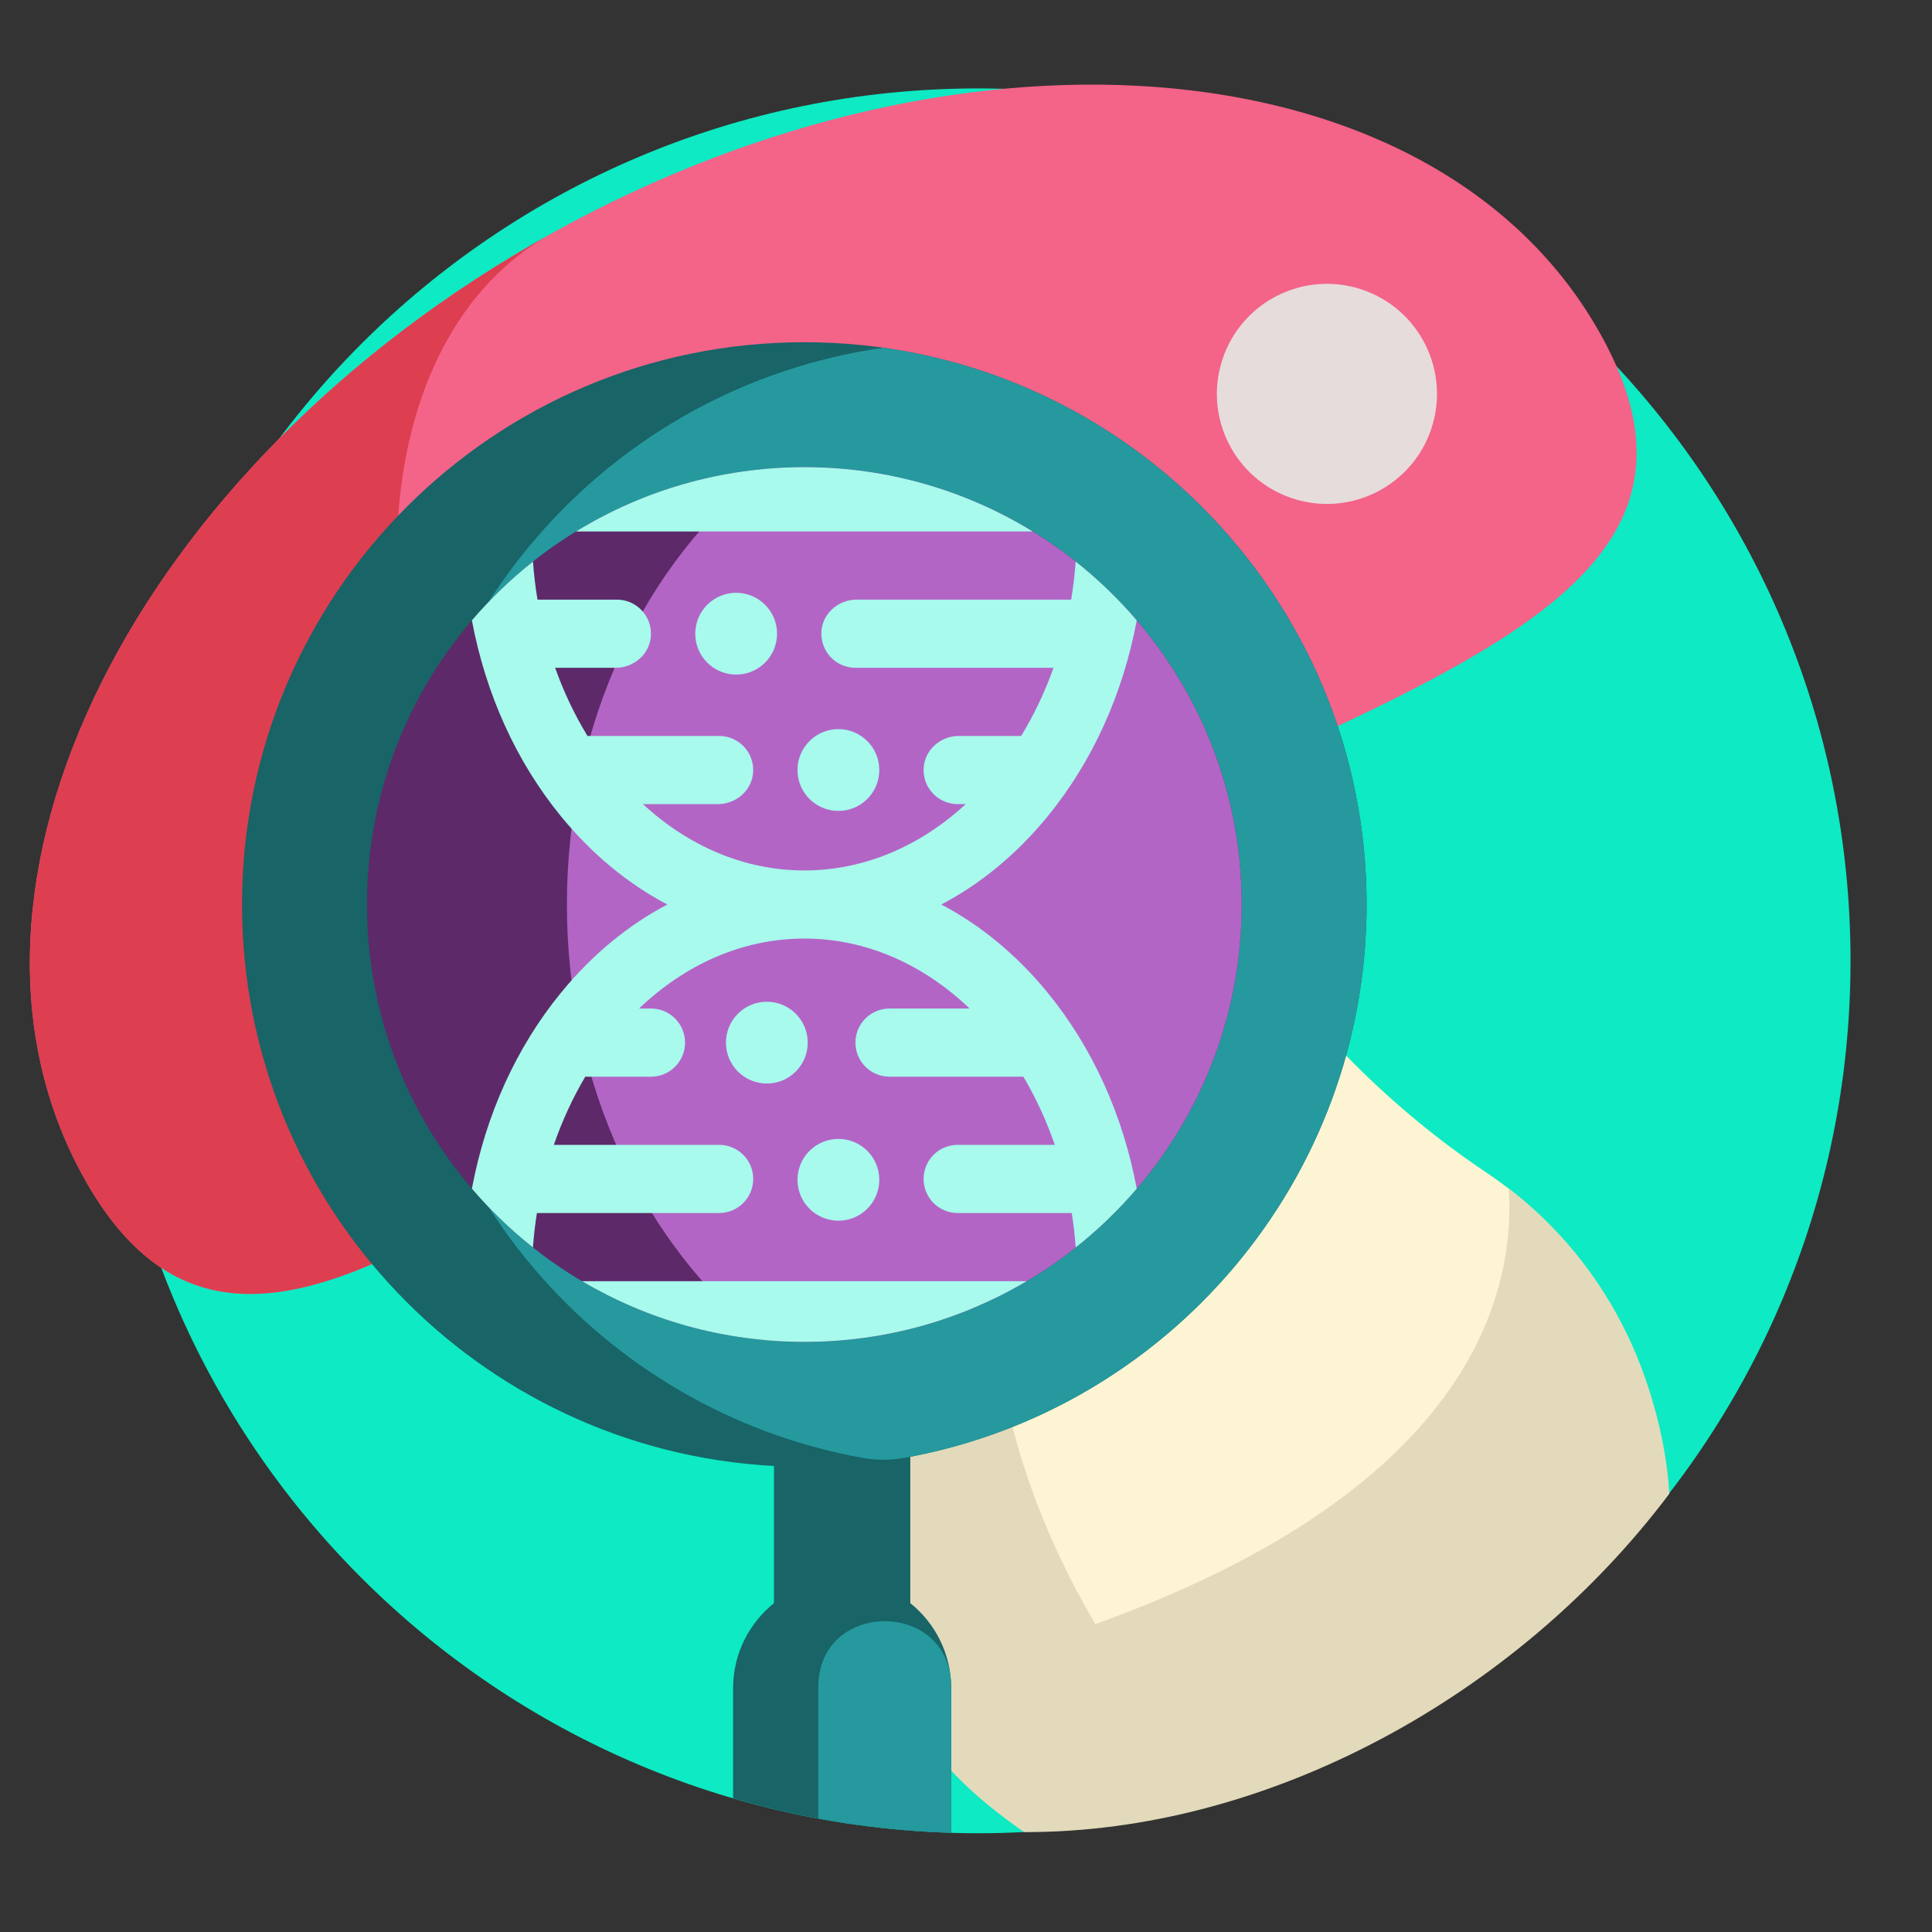
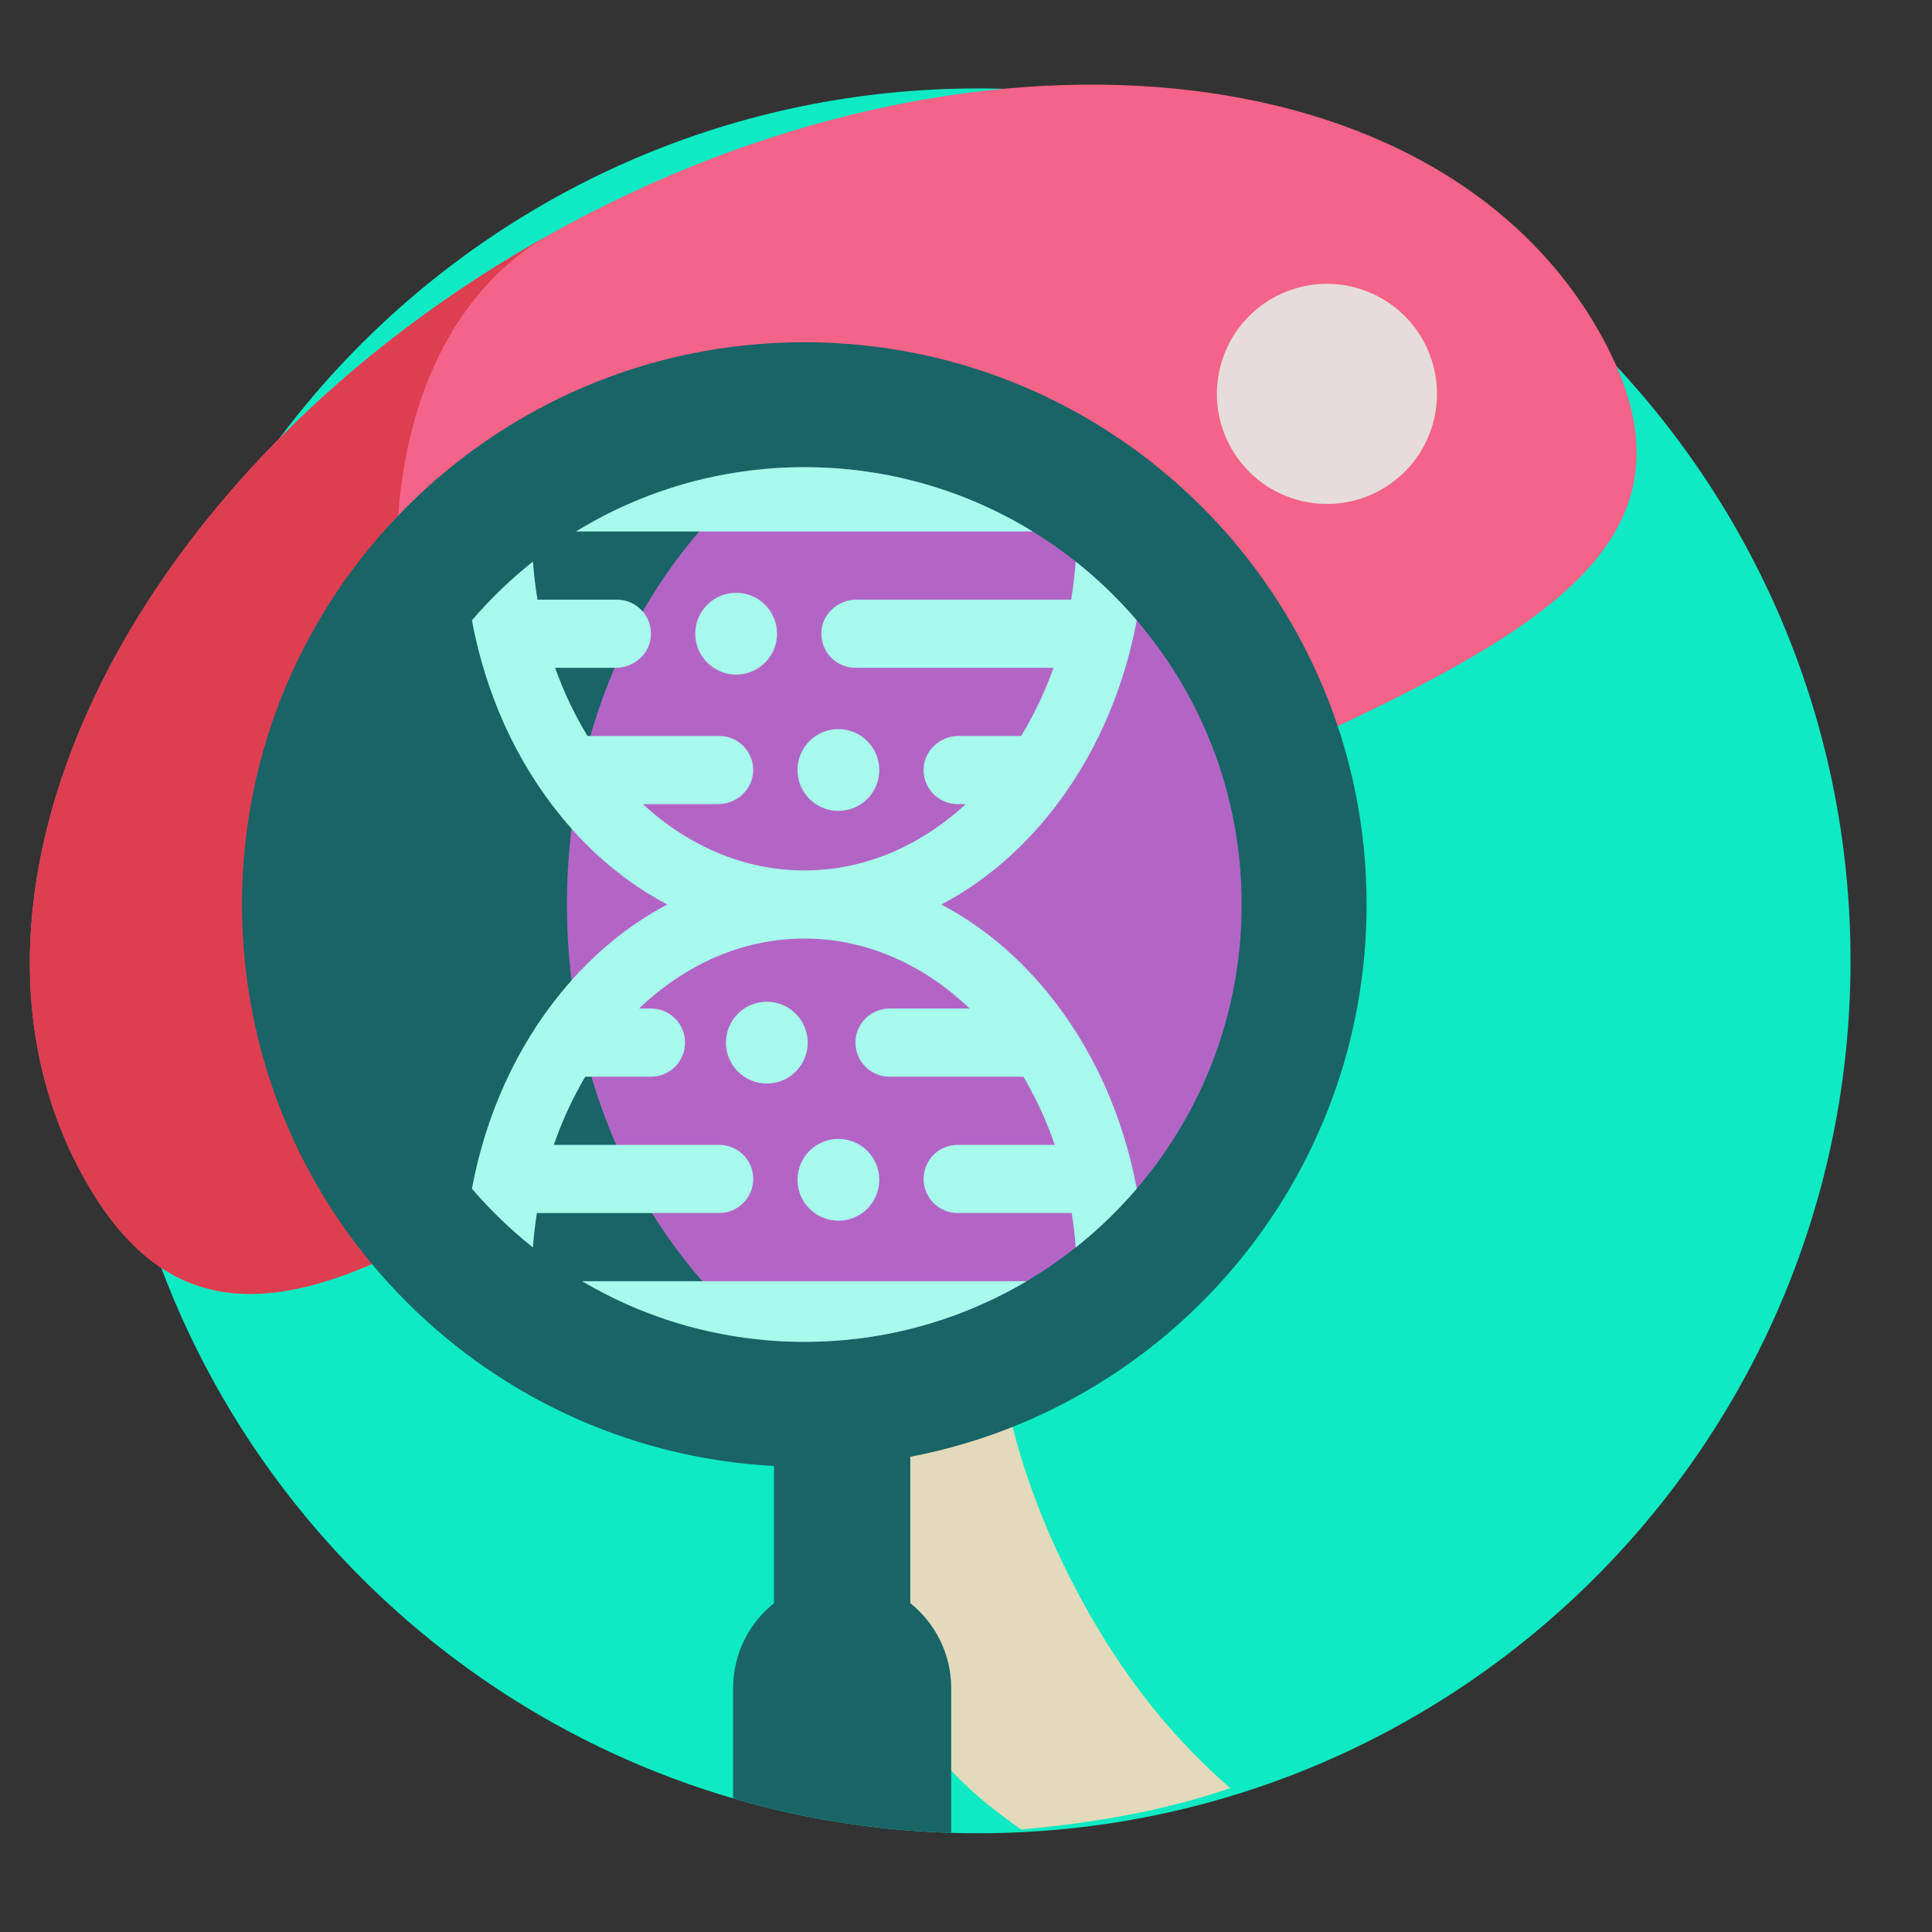
<svg xmlns="http://www.w3.org/2000/svg" xmlns:ns1="http://www.inkscape.org/namespaces/inkscape" xmlns:ns2="http://sodipodi.sourceforge.net/DTD/sodipodi-0.dtd" width="200mm" height="200mm" viewBox="0 0 200 200" version="1.1" id="svg3903" ns1:version="0.92.4 5da689c313, 2019-01-14" ns2:docname="Research.svg">
  <rect x="0" y="0" width="200" height="200" fill="#333333" stroke="none" />
  <defs id="defs3897">
	
	
	
	
</defs>
  <ns2:namedview id="base" pagecolor="#ffffff" bordercolor="#666666" borderopacity="1.0" ns1:pageopacity="0.0" ns1:pageshadow="2" ns1:zoom="0.5" ns1:cx="230.30181" ns1:cy="623.40531" ns1:document-units="mm" ns1:current-layer="layer1" showgrid="false" ns1:window-width="1920" ns1:window-height="1006" ns1:window-x="0" ns1:window-y="0" ns1:window-maximized="1" />
  <g ns1:label="Layer 1" ns1:groupmode="layer" id="layer1" transform="translate(0,-97)">
    <g id="g4895" transform="matrix(0.265,0,0,0.265,-99.105,114.362)">
</g>
    <g id="g4897" transform="matrix(0.265,0,0,0.265,-99.105,114.362)">
</g>
    <g id="g4899" transform="matrix(0.265,0,0,0.265,-99.105,114.362)">
</g>
    <g id="g4901" transform="matrix(0.265,0,0,0.265,-99.105,114.362)">
</g>
    <g id="g4903" transform="matrix(0.265,0,0,0.265,-99.105,114.362)">
</g>
    <g id="g4905" transform="matrix(0.265,0,0,0.265,-99.105,114.362)">
</g>
    <g id="g4907" transform="matrix(0.265,0,0,0.265,-99.105,114.362)">
</g>
    <g id="g4909" transform="matrix(0.265,0,0,0.265,-99.105,114.362)">
</g>
    <g id="g4911" transform="matrix(0.265,0,0,0.265,-99.105,114.362)">
</g>
    <g id="g4913" transform="matrix(0.265,0,0,0.265,-99.105,114.362)">
</g>
    <g id="g4915" transform="matrix(0.265,0,0,0.265,-99.105,114.362)">
</g>
    <g id="g4917" transform="matrix(0.265,0,0,0.265,-99.105,114.362)">
</g>
    <g id="g4919" transform="matrix(0.265,0,0,0.265,-99.105,114.362)">
</g>
    <g id="g4921" transform="matrix(0.265,0,0,0.265,-99.105,114.362)">
</g>
    <g id="g4923" transform="matrix(0.265,0,0,0.265,-99.105,114.362)">
</g>
    <g id="g5044" transform="matrix(2.213,0,0,2.213,92.604,-117.031)">
</g>
    <g id="g5046" transform="matrix(2.213,0,0,2.213,92.604,-117.031)">
</g>
    <g id="g5048" transform="matrix(2.213,0,0,2.213,92.604,-117.031)">
</g>
    <g id="g5050" transform="matrix(2.213,0,0,2.213,92.604,-117.031)">
</g>
    <g id="g5052" transform="matrix(2.213,0,0,2.213,92.604,-117.031)">
</g>
    <g id="g5054" transform="matrix(2.213,0,0,2.213,92.604,-117.031)">
</g>
    <g id="g5056" transform="matrix(2.213,0,0,2.213,92.604,-117.031)">
</g>
    <g id="g5058" transform="matrix(2.213,0,0,2.213,92.604,-117.031)">
</g>
    <g id="g5060" transform="matrix(2.213,0,0,2.213,92.604,-117.031)">
</g>
    <g id="g5062" transform="matrix(2.213,0,0,2.213,92.604,-117.031)">
</g>
    <g id="g5064" transform="matrix(2.213,0,0,2.213,92.604,-117.031)">
</g>
    <g id="g5066" transform="matrix(2.213,0,0,2.213,92.604,-117.031)">
</g>
    <g id="g5068" transform="matrix(2.213,0,0,2.213,92.604,-117.031)">
</g>
    <g id="g5070" transform="matrix(2.213,0,0,2.213,92.604,-117.031)">
</g>
    <g id="g5072" transform="matrix(2.213,0,0,2.213,92.604,-117.031)">
</g>
    <g id="g5117" transform="matrix(0.265,0,0,0.265,-198.444,-63.607)">
</g>
    <g id="g5119" transform="matrix(0.265,0,0,0.265,-198.444,-63.607)">
</g>
    <g id="g5121" transform="matrix(0.265,0,0,0.265,-198.444,-63.607)">
</g>
    <g id="g5123" transform="matrix(0.265,0,0,0.265,-198.444,-63.607)">
</g>
    <g id="g5125" transform="matrix(0.265,0,0,0.265,-198.444,-63.607)">
</g>
    <g id="g5127" transform="matrix(0.265,0,0,0.265,-198.444,-63.607)">
</g>
    <g id="g5129" transform="matrix(0.265,0,0,0.265,-198.444,-63.607)">
</g>
    <g id="g5131" transform="matrix(0.265,0,0,0.265,-198.444,-63.607)">
</g>
    <g id="g5133" transform="matrix(0.265,0,0,0.265,-198.444,-63.607)">
</g>
    <g id="g5135" transform="matrix(0.265,0,0,0.265,-198.444,-63.607)">
</g>
    <g id="g5137" transform="matrix(0.265,0,0,0.265,-198.444,-63.607)">
</g>
    <g id="g5139" transform="matrix(0.265,0,0,0.265,-198.444,-63.607)">
</g>
    <g id="g5141" transform="matrix(0.265,0,0,0.265,-198.444,-63.607)">
</g>
    <g id="g5143" transform="matrix(0.265,0,0,0.265,-198.444,-63.607)">
</g>
    <g id="g5145" transform="matrix(0.265,0,0,0.265,-198.444,-63.607)">
</g>
    <g style="display:inline" id="g3557" transform="translate(-1182.922,46.144)">
      <path id="path1146" d="m 1284.177,60.011 c 49.878,0 90.311,40.433 90.311,90.311 0,49.878 -40.433,90.311 -90.311,90.311 -49.878,0 -90.311,-40.433 -90.311,-90.311 0,-49.878 40.433,-90.311 90.311,-90.311 z m 0,0" ns1:connector-curvature="0" style="fill:#0eeac3;fill-opacity:1;stroke-width:0.353" />
-       <path ns2:nodetypes="ccccccccccccccc" id="path1451" d="m 1355.428,204.695 c -15.813,21.023 -40.358,33.389 -66.562,35.721 -4.761,-3.339 -8.499,-6.652 -11.608,-11.956 -0.326,-0.559 -0.643,-1.124 -0.939,-1.69 -3.136,-5.944 -4.698,-12.31 -4.834,-18.621 -0.256,-11.709 -3.087,-23.189 -7.974,-33.799 -0.971,-2.118 -2.03,-4.202 -3.165,-6.244 l -16.692,-30.046 48.022,-26.679 16.695,30.051 c 1.133,2.046 2.35,4.036 3.637,5.972 6.543,9.847 15.014,18.295 24.877,24.9 0.755,0.508 1.496,1.04 2.221,1.598 4.415,3.39 8.221,7.72 11.098,12.899 3.164,5.694 4.863,11.8 5.223,17.895 z" style="fill:#fcf4d2;stroke-width:0.363" ns1:connector-curvature="0" />
      <g transform="matrix(0.349,0.1,-0.1,0.349,1217.13,33.757)" id="g1457">
        <path ns2:nodetypes="ccccsccsccc" id="path1453" d="m 400.071,464.77 c -16.624,11.536 -34.909,20.381 -54.073,27.747 C 330.879,487.282 318.485,481.341 306.25,469.66 291.444,455.523 281.246,438.47 275.614,420.299 264.183,383.362 243.222,350.103 215.888,322.769 l -66.873,-66.873 27.188,-27.188 66.873,66.873 c 27.334,27.334 51.419,57.479 69.339,87.917 8.808,14.984 20.752,30.302 35.39,44.596 17.398,17.01 34.555,28.338 52.266,36.676 z" style="fill:#e2daba" ns1:connector-curvature="0" />
-         <path id="path1455" d="m 336.919,228.951 c -18.249,15.751 -37.478,32.818 -56.314,51.654 -18.827,18.827 -35.886,38.049 -51.628,56.288 -4.166,-4.87 -8.542,-9.582 -13.085,-14.125 l -66.876,-66.876 106.878,-106.878 66.885,66.885 c 4.55,4.553 9.27,8.903 14.14,13.052 z" style="fill:#e2daba" ns1:connector-curvature="0" />
      </g>
      <path id="path1459" d="m 1348.644,85.517 c -16.609,-29.897 -65.23,-34.603 -108.598,-10.51 -43.367,24.093 -65.059,67.86 -48.449,97.757 16.609,29.897 44.676,-2.395 88.043,-26.488 43.367,-24.093 85.613,-30.863 69.004,-60.76 z" style="fill:#f46388;fill-opacity:1;stroke-width:0.363" ns1:connector-curvature="0" />
      <path id="path1461" d="m 1235.132,148.58 c 6.215,11.186 11.304,15.185 16.254,15.239 -27.748,18.348 -47.108,31.77 -59.788,8.947 -16.609,-29.897 5.081,-73.664 48.45,-97.757 -19.325,10.736 -21.524,43.674 -4.915,73.571 z" style="fill:#dd3e50;fill-opacity:1;stroke-width:0.363" ns1:connector-curvature="0" />
      <circle transform="rotate(15.945)" id="circle1463" r="11.392" cy="-274.596" cx="1294.662" style="fill:#e6dcdc;fill-opacity:1;stroke-width:0.363" />
-       <path id="path1465" d="m 1355.732,205.485 c -15.813,21.023 -41.719,35.127 -66.801,35.026 -4.761,-3.339 -8.557,-6.752 -11.666,-12.055 -0.326,-0.559 -0.643,-1.124 -0.939,-1.69 3.054,-1.884 7.268,-3.694 12.828,-5.403 45.016,-13.833 50.707,-35.482 49.96,-47.464 4.415,3.39 8.221,7.72 11.098,12.899 3.164,5.694 5.161,12.594 5.521,18.688 z" style="fill:#e2daba;stroke-width:0.363" ns1:connector-curvature="0" ns2:nodetypes="cccccccc" />
      <path id="path1154" d="m 1277.156,201.661 v 15.153 c 2.58,2.068 4.233,5.245 4.233,8.81 v 14.963 c -7.816,-0.237 -15.383,-1.468 -22.578,-3.571 v -11.392 c 0,-3.565 1.654,-6.741 4.233,-8.81 v -14.201 c -30.688,-1.632 -55.068,-27.029 -55.068,-58.123 0,-32.148 26.06,-58.208 58.208,-58.208 32.148,0 58.208,26.06 58.208,58.208 0,28.397 -20.336,52.039 -47.238,57.171 z m 0,0" ns1:connector-curvature="0" style="fill:#186467;fill-opacity:1;stroke-width:0.353" />
-       <path id="path1156" d="m 1281.378,225.125 c 0.01,0.165 0.011,0.331 0.011,0.497 v 14.964 c -4.684,-0.142 -9.278,-0.641 -13.758,-1.47 v -13.494 c 0,-0.167 0,-0.332 0.011,-0.497 0.373,-8.591 13.364,-8.591 13.736,0 z m -7,-138.267 c -28.268,3.983 -50.016,28.266 -50.016,57.632 0,28.619 20.654,52.41 47.87,57.288 1.418,0.254 2.873,0.254 4.291,0 27.215,-4.878 47.87,-28.669 47.87,-57.288 0,-29.366 -21.748,-53.65 -50.016,-57.632 z m 0,0" ns1:connector-curvature="0" style="fill:#25999e;fill-opacity:1;stroke-width:0.353" />
-       <path id="path1158" d="m 1311.458,144.491 c 0,25.003 -20.27,45.273 -45.273,45.273 -25.003,0 -45.273,-20.27 -45.273,-45.273 0,-25.005 20.268,-45.273 45.273,-45.273 25.005,0 45.273,20.27 45.273,45.273 z m 0,0" ns1:connector-curvature="0" style="fill:#5d2969;fill-opacity:1;stroke-width:0.353" />
      <path id="path1160" d="m 1311.458,144.491 c 0,25.003 -20.27,45.273 -45.273,45.273 -1.388,0 -2.759,-0.066 -4.115,-0.187 -12.322,-9.631 -20.461,-26.225 -20.461,-45.085 0,-18.86 8.139,-35.454 20.461,-45.085 1.356,-0.123 2.727,-0.187 4.115,-0.187 25.005,0 45.273,20.27 45.273,45.273 z m 0,0" ns1:connector-curvature="0" style="fill:#b365c6;fill-opacity:1;stroke-width:0.353" />
      <path id="path1162" d="m 1259.129,112.222 c 2.338,0 4.233,1.895 4.233,4.233 0,2.339 -1.895,4.233 -4.233,4.233 -2.338,0 -4.233,-1.895 -4.233,-4.233 0,-2.339 1.895,-4.233 4.233,-4.233 z m 10.583,22.578 c 2.339,0 4.233,-1.895 4.233,-4.233 0,-2.339 -1.895,-4.233 -4.233,-4.233 -2.338,0 -4.233,1.895 -4.233,4.233 0,2.339 1.895,4.233 4.233,4.233 z m -7.408,19.756 c -2.338,0 -4.233,1.895 -4.233,4.233 0,2.339 1.895,4.233 4.233,4.233 2.338,0 4.233,-1.895 4.233,-4.233 0,-2.339 -1.895,-4.233 -4.233,-4.233 z m 7.408,22.666 c 2.339,0 4.233,-1.895 4.233,-4.233 0,-2.339 -1.895,-4.233 -4.233,-4.233 -2.338,0 -4.233,1.895 -4.233,4.233 0,2.339 1.895,4.233 4.233,4.233 z m -3.528,-78.004 c -8.664,0 -16.757,2.434 -23.637,6.655 h 47.275 c -6.88,-4.221 -14.974,-6.655 -23.637,-6.655 z m 14.179,45.273 c 4.071,-2.136 7.801,-5.206 11.008,-9.125 4.647,-5.679 7.801,-12.679 9.226,-20.29 -1.904,-2.227 -4.022,-4.268 -6.321,-6.088 -0.099,1.335 -0.252,2.653 -0.469,3.941 h -22.211 c -1.878,0 -3.519,1.418 -3.641,3.294 -0.132,2.055 1.495,3.762 3.521,3.762 h 20.507 c -0.898,2.52 -2.026,4.887 -3.35,7.056 h -6.452 c -1.88,0 -3.519,1.418 -3.641,3.294 -0.134,2.055 1.494,3.762 3.519,3.762 h 0.837 c -4.681,4.315 -10.462,6.868 -16.712,6.868 -6.249,0 -12.03,-2.554 -16.711,-6.868 h 7.771 c 1.88,0 3.519,-1.418 3.641,-3.294 0.134,-2.055 -1.494,-3.762 -3.519,-3.762 h -13.629 c -1.324,-2.169 -2.451,-4.535 -3.35,-7.056 h 6.274 c 1.88,0 3.519,-1.418 3.641,-3.294 0.134,-2.055 -1.494,-3.762 -3.519,-3.762 h -8.22 c -0.216,-1.288 -0.369,-2.606 -0.469,-3.941 -2.299,1.822 -4.417,3.861 -6.322,6.088 1.425,7.611 4.581,14.611 9.227,20.29 3.207,3.919 6.937,6.989 11.008,9.125 -4.071,2.136 -7.801,5.206 -11.008,9.125 -4.647,5.68 -7.802,12.679 -9.227,20.29 1.904,2.226 4.021,4.264 6.318,6.085 0.09,-1.206 0.227,-2.395 0.412,-3.564 h 18.864 c 1.948,0 3.528,-1.579 3.528,-3.528 0,-1.949 -1.579,-3.528 -3.528,-3.528 h -17.11 c 0.868,-2.516 1.964,-4.881 3.253,-7.056 h 6.801 c 1.949,0 3.528,-1.579 3.528,-3.528 0,-1.949 -1.579,-3.528 -3.528,-3.528 h -1.235 c 4.75,-4.541 10.681,-7.243 17.11,-7.243 6.429,0 12.36,2.702 17.11,7.243 h -8.29 c -1.949,0 -3.528,1.579 -3.528,3.528 0,1.949 1.579,3.528 3.528,3.528 h 13.856 c 1.29,2.175 2.385,4.539 3.253,7.056 h -10.054 c -1.948,0 -3.528,1.579 -3.528,3.528 0,1.949 1.579,3.528 3.528,3.528 h 11.809 c 0.185,1.169 0.321,2.358 0.412,3.564 2.297,-1.822 4.412,-3.86 6.317,-6.085 -1.425,-7.611 -4.579,-14.611 -9.226,-20.29 -3.207,-3.919 -6.937,-6.989 -11.008,-9.125 z m -14.179,45.273 c 8.402,0 16.268,-2.292 23.012,-6.28 h -46.024 c 6.744,3.988 14.61,6.28 23.012,6.28 z m 0,0" ns1:connector-curvature="0" style="fill:#a7faec;fill-opacity:1;stroke-width:0.353" />
    </g>
  </g>
</svg>